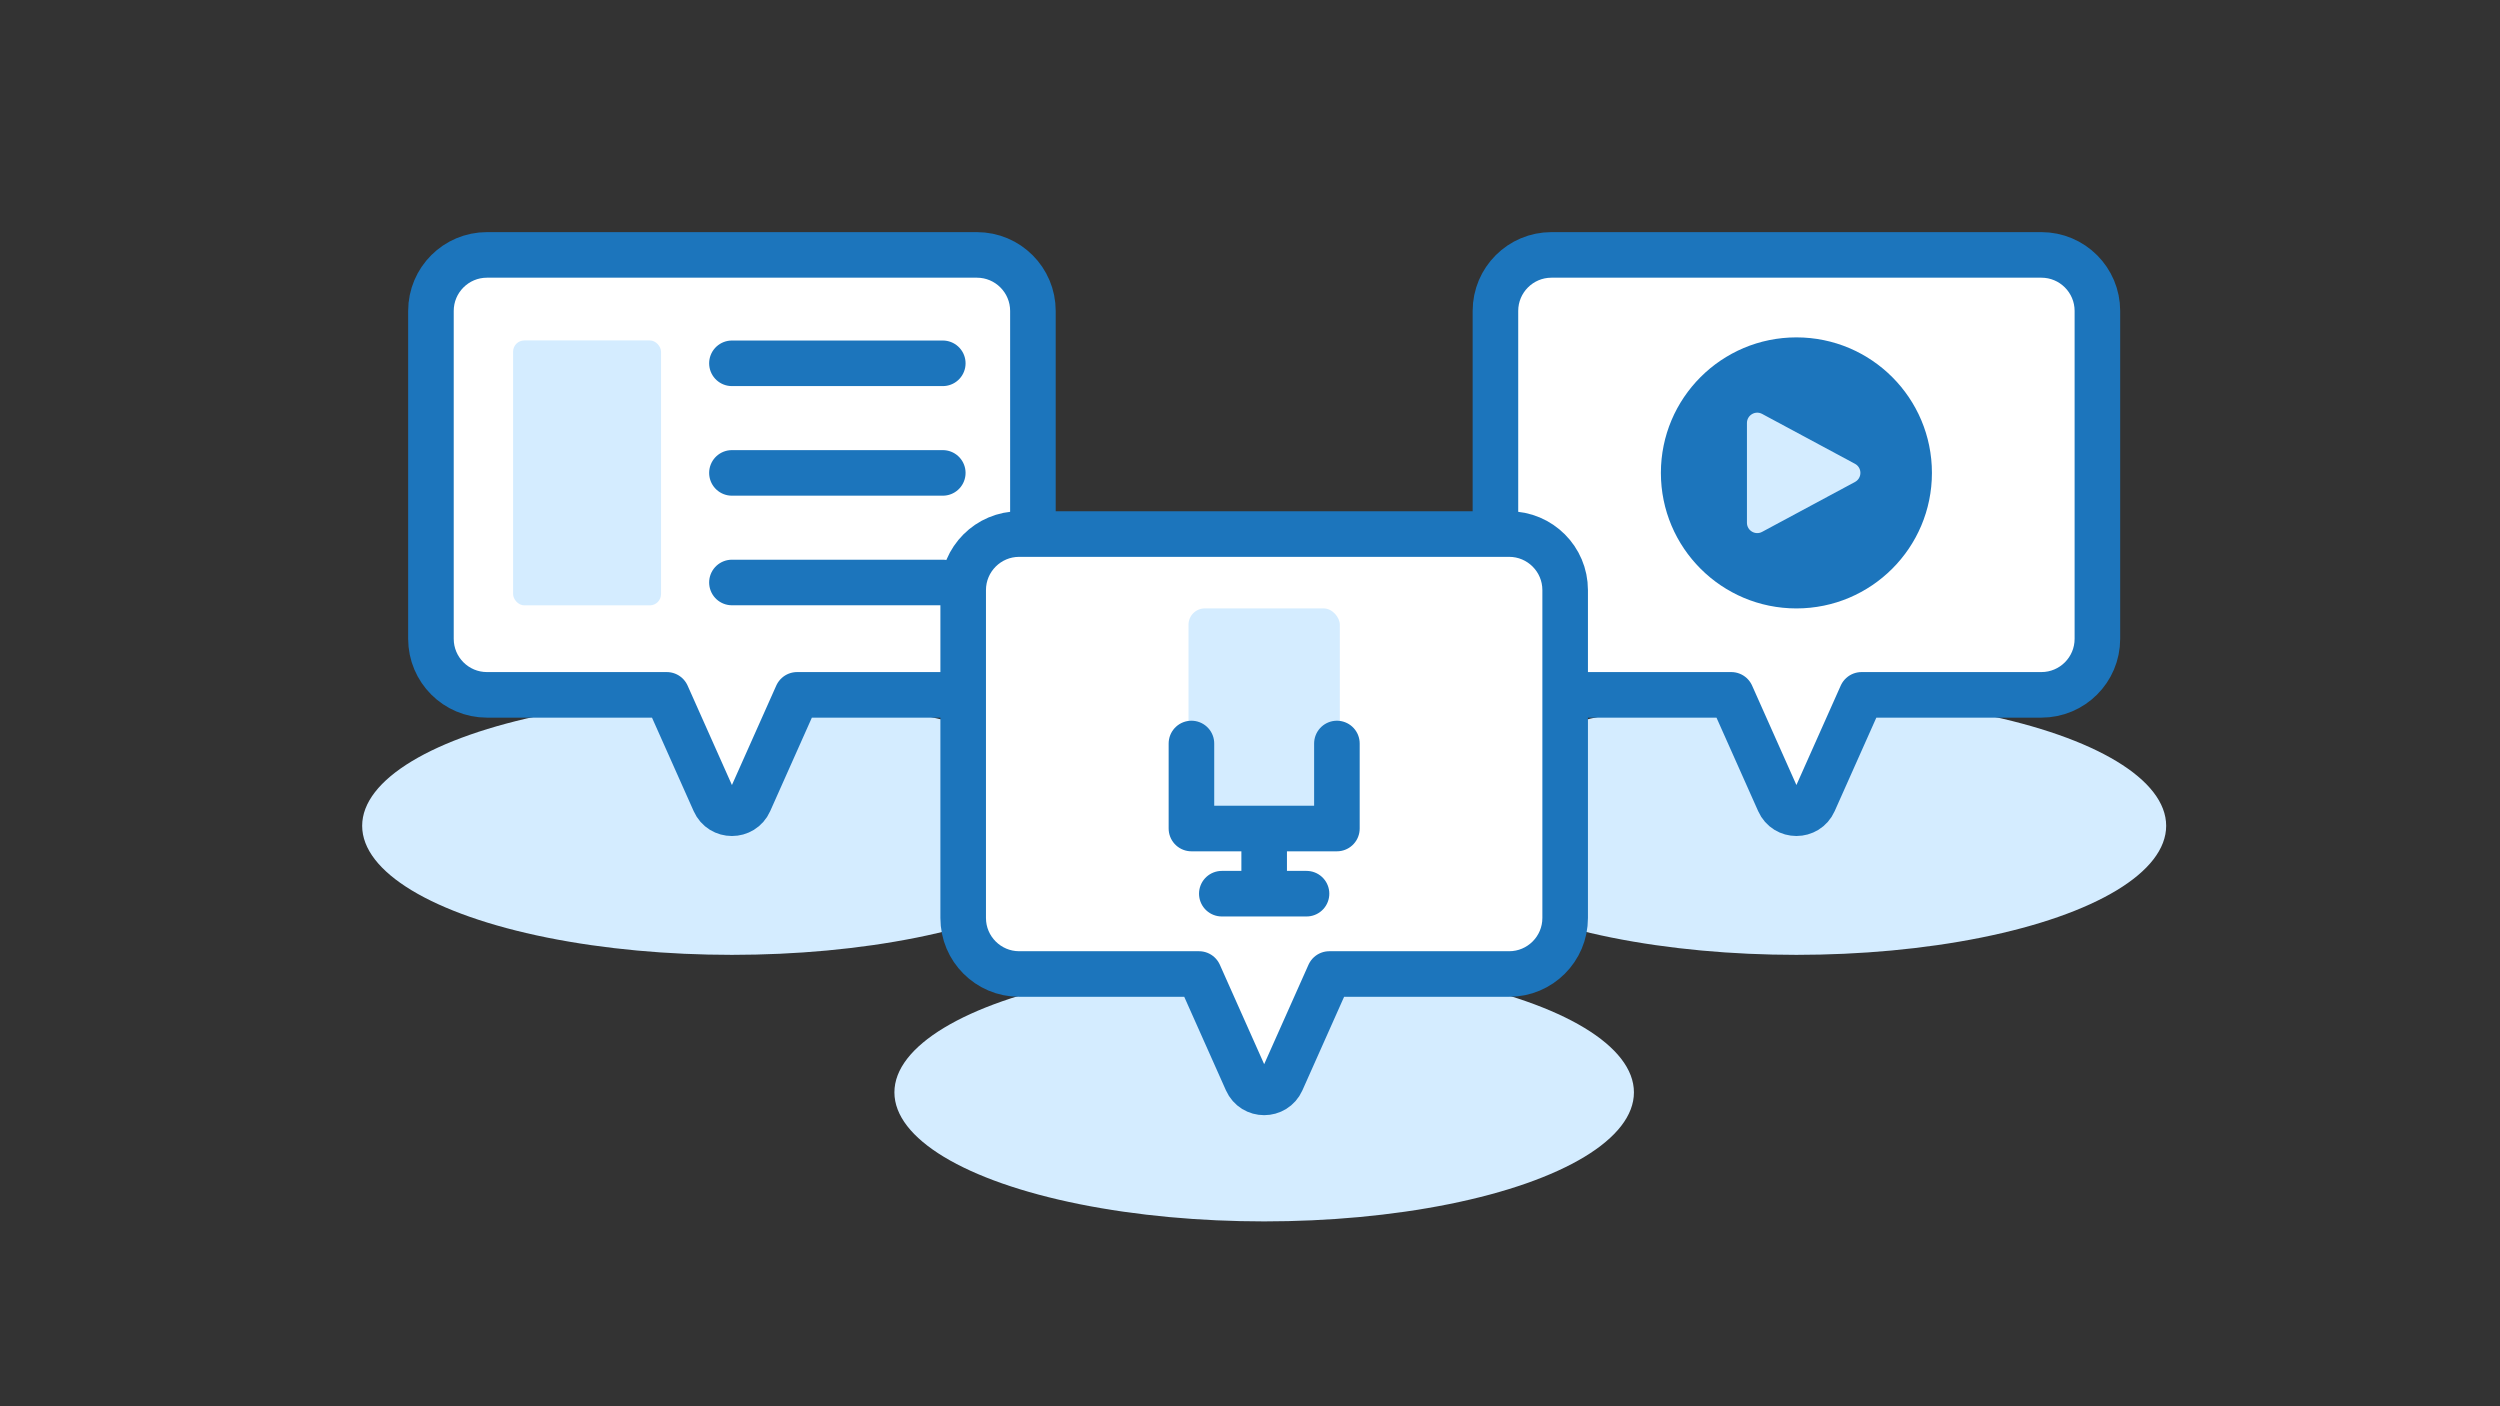
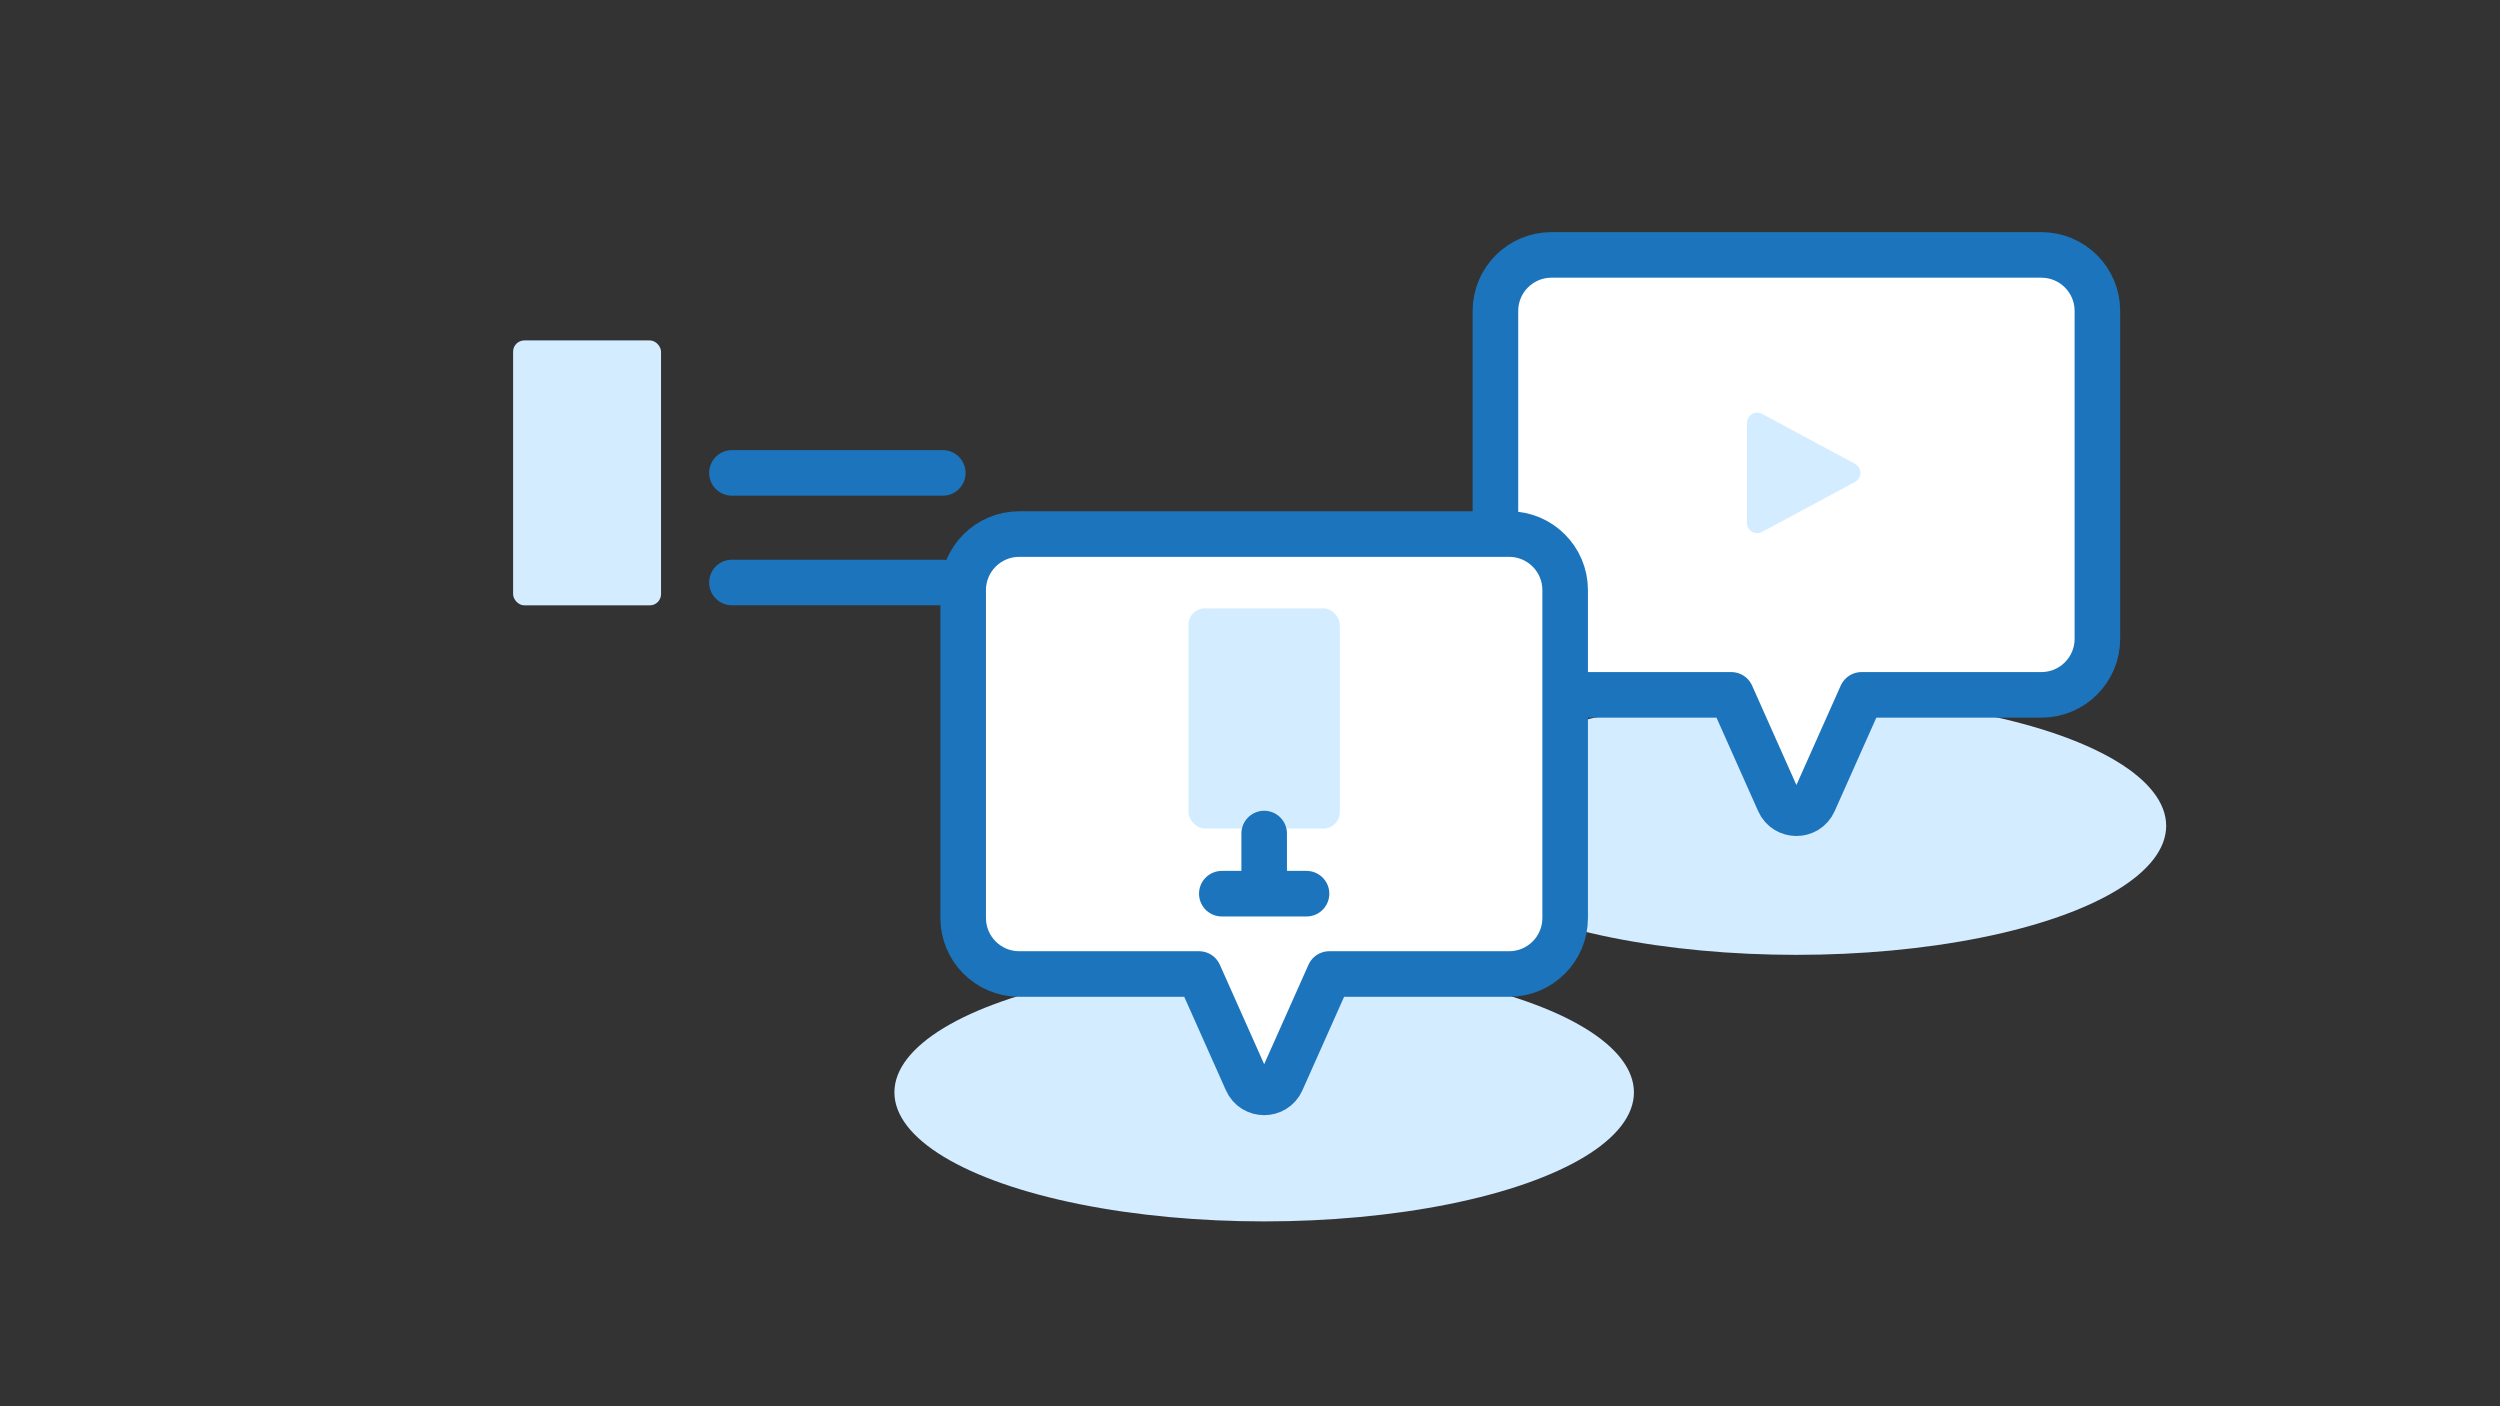
<svg xmlns="http://www.w3.org/2000/svg" id="Layer_1" viewBox="0 0 1920 1080">
  <rect x="0" y="0" width="1920" height="1080" fill="#333333" stroke="none" />
  <defs>
    <style>.cls-1{fill:#d4ecff;}.cls-2{fill:none;}.cls-2,.cls-3{stroke:#1c75bc;stroke-linecap:round;stroke-linejoin:round;stroke-width:35px;}.cls-3{fill:#fff;}.cls-4{fill:#1c75bc;}</style>
  </defs>
  <ellipse class="cls-1" cx="970.88" cy="838.94" rx="283.98" ry="99.1" />
-   <ellipse class="cls-1" cx="562.12" cy="634.23" rx="283.98" ry="99.1" />
  <ellipse class="cls-1" cx="1379.64" cy="634.23" rx="283.98" ry="99.1" />
-   <path class="cls-3" d="M793.28,238.8v251.82c0,23.76-19.27,43.03-43.03,43.03h-138.1l-36.65,82.22c-5.16,11.59-21.6,11.59-26.76,0l-36.65-82.22h-138.1c-23.76,0-43.03-19.27-43.03-43.03v-251.82c0-23.76,19.27-43.03,43.03-43.03h376.26c23.76,0,43.03,19.27,43.03,43.03Z" />
  <path class="cls-3" d="M1610.8,238.8v251.82c0,23.77-19.26,43.03-43.03,43.03h-138.1l-36.64,82.21c-5.16,11.59-21.61,11.59-26.77,0l-36.64-82.21h-138.11c-23.76,0-43.02-19.26-43.02-43.03v-251.82c0-23.76,19.26-43.03,43.02-43.03h376.26c23.77,0,43.03,19.27,43.03,43.03Z" />
  <path class="cls-3" d="M1202.04,453.19v251.82c0,23.76-19.27,43.03-43.03,43.03h-138.1l-36.65,82.22c-5.16,11.59-21.6,11.59-26.76,0l-36.65-82.22h-138.1c-23.76,0-43.03-19.27-43.03-43.03v-251.82c0-23.76,19.27-43.03,43.03-43.03h376.26c23.76,0,43.03,19.27,43.03,43.03Z" />
  <line class="cls-3" x1="562.12" y1="363.19" x2="724.06" y2="363.19" />
  <line class="cls-3" x1="562.12" y1="447.35" x2="724.06" y2="447.35" />
-   <line class="cls-3" x1="562.12" y1="279.02" x2="724.06" y2="279.02" />
  <rect class="cls-1" x="394.06" y="261.45" width="113.62" height="203.47" rx="8.64" ry="8.64" />
  <rect class="cls-1" x="912.77" y="467.24" width="116.21" height="169.08" rx="12.57" ry="12.57" />
-   <polyline class="cls-2" points="915.02 571.01 915.02 636.31 964.35 636.31 977.41 636.31 1026.74 636.31 1026.74 571.01" />
  <line class="cls-2" x1="938.35" y1="686.35" x2="1003.41" y2="686.35" />
  <line class="cls-2" x1="970.88" y1="679.74" x2="970.88" y2="640.16" />
-   <circle class="cls-4" cx="1379.64" cy="363.19" r="104.08" />
  <path class="cls-1" d="M1341.65,324.86v76.64c0,5.99,6.39,9.81,11.66,6.97l71.31-38.32c5.56-2.99,5.56-10.96,0-13.95l-71.31-38.32c-5.27-2.83-11.66.99-11.66,6.97Z" />
</svg>